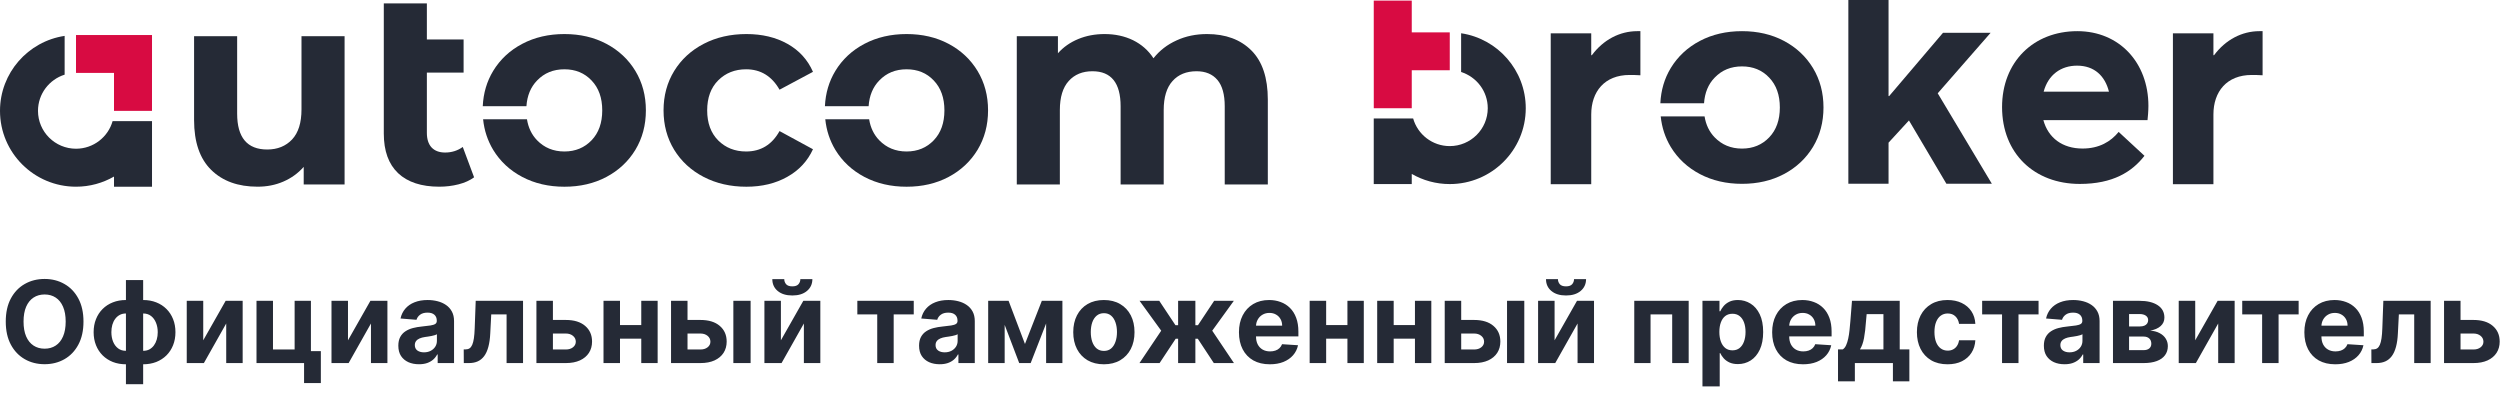
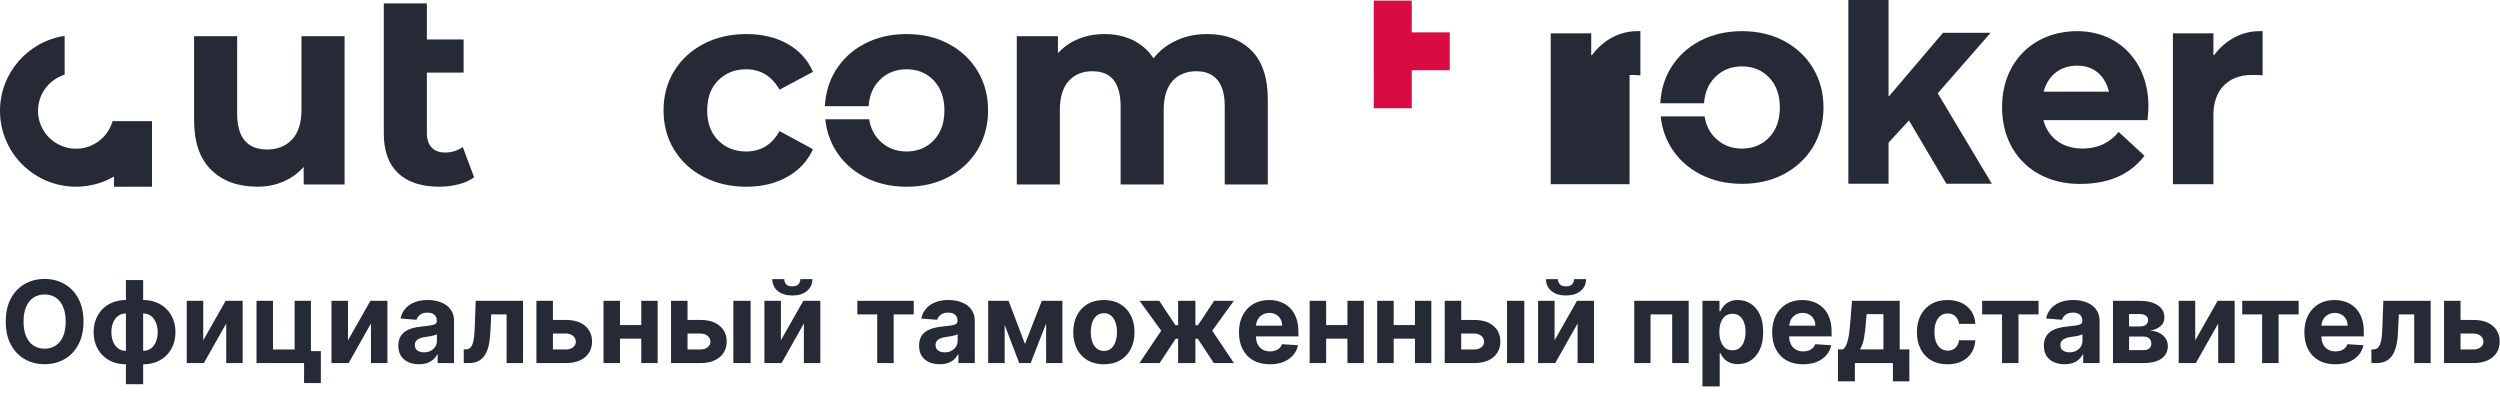
<svg xmlns="http://www.w3.org/2000/svg" width="241" height="38" viewBox="0 0 241 38" fill="none">
  <path d="M8.047 31C8.047 31.872 7.882 32.615 7.551 33.227C7.223 33.839 6.775 34.306 6.207 34.629C5.642 34.949 5.007 35.109 4.301 35.109C3.59 35.109 2.952 34.948 2.387 34.625C1.822 34.302 1.375 33.835 1.047 33.223C0.719 32.611 0.555 31.87 0.555 31C0.555 30.128 0.719 29.385 1.047 28.773C1.375 28.162 1.822 27.695 2.387 27.375C2.952 27.052 3.59 26.891 4.301 26.891C5.007 26.891 5.642 27.052 6.207 27.375C6.775 27.695 7.223 28.162 7.551 28.773C7.882 29.385 8.047 30.128 8.047 31ZM6.332 31C6.332 30.435 6.247 29.958 6.078 29.57C5.911 29.182 5.676 28.888 5.371 28.688C5.066 28.487 4.71 28.387 4.301 28.387C3.892 28.387 3.535 28.487 3.23 28.688C2.926 28.888 2.689 29.182 2.52 29.57C2.353 29.958 2.27 30.435 2.27 31C2.27 31.565 2.353 32.042 2.52 32.43C2.689 32.818 2.926 33.112 3.23 33.312C3.535 33.513 3.892 33.613 4.301 33.613C4.71 33.613 5.066 33.513 5.371 33.312C5.676 33.112 5.911 32.818 6.078 32.43C6.247 32.042 6.332 31.565 6.332 31ZM12.14 37.039V27H13.8V37.039H12.14ZM12.14 35.117C11.679 35.117 11.258 35.043 10.878 34.895C10.498 34.743 10.17 34.531 9.894 34.258C9.618 33.982 9.404 33.655 9.253 33.277C9.102 32.897 9.026 32.479 9.026 32.023C9.026 31.562 9.102 31.143 9.253 30.766C9.404 30.385 9.618 30.059 9.894 29.785C10.17 29.509 10.498 29.297 10.878 29.148C11.258 28.997 11.679 28.922 12.14 28.922H12.448V35.117H12.14ZM12.14 33.82H12.323V30.219H12.14C11.916 30.219 11.716 30.266 11.542 30.359C11.367 30.453 11.22 30.582 11.101 30.746C10.981 30.908 10.89 31.098 10.827 31.316C10.767 31.535 10.737 31.771 10.737 32.023C10.737 32.357 10.792 32.66 10.901 32.934C11.011 33.204 11.171 33.421 11.382 33.582C11.593 33.741 11.845 33.82 12.14 33.82ZM13.8 35.117H13.491V28.922H13.8C14.261 28.922 14.681 28.997 15.062 29.148C15.442 29.297 15.77 29.509 16.046 29.785C16.322 30.059 16.535 30.385 16.686 30.766C16.838 31.143 16.913 31.562 16.913 32.023C16.913 32.479 16.838 32.897 16.686 33.277C16.535 33.655 16.322 33.982 16.046 34.258C15.77 34.531 15.442 34.743 15.062 34.895C14.681 35.043 14.261 35.117 13.8 35.117ZM13.8 33.82C14.024 33.82 14.223 33.775 14.398 33.684C14.572 33.59 14.719 33.461 14.839 33.297C14.959 33.133 15.05 32.943 15.112 32.727C15.175 32.508 15.206 32.273 15.206 32.023C15.206 31.688 15.15 31.384 15.038 31.113C14.929 30.84 14.77 30.622 14.562 30.461C14.353 30.299 14.099 30.219 13.8 30.219H13.616V33.82H13.8ZM19.592 32.805L21.752 29H23.393V35H21.807V31.184L19.654 35H18.002V29H19.592V32.805ZM29.973 29V33.852H30.93V36.93H29.312V35H24.727V29H26.316V33.691H28.402V29H29.973ZM33.546 32.805L35.706 29H37.347V35H35.761V31.184L33.608 35H31.956V29H33.546V32.805ZM40.392 35.113C40.009 35.113 39.668 35.047 39.368 34.914C39.069 34.779 38.832 34.579 38.657 34.316C38.485 34.051 38.399 33.72 38.399 33.324C38.399 32.991 38.461 32.711 38.583 32.484C38.705 32.258 38.872 32.075 39.083 31.938C39.294 31.799 39.533 31.695 39.802 31.625C40.073 31.555 40.356 31.505 40.653 31.477C41.002 31.44 41.283 31.406 41.497 31.375C41.711 31.341 41.866 31.292 41.962 31.227C42.058 31.162 42.106 31.065 42.106 30.938V30.914C42.106 30.667 42.028 30.475 41.872 30.34C41.718 30.204 41.5 30.137 41.216 30.137C40.916 30.137 40.678 30.203 40.501 30.336C40.324 30.466 40.207 30.63 40.149 30.828L38.61 30.703C38.688 30.338 38.842 30.023 39.071 29.758C39.3 29.49 39.596 29.284 39.958 29.141C40.323 28.995 40.745 28.922 41.224 28.922C41.557 28.922 41.876 28.961 42.181 29.039C42.488 29.117 42.76 29.238 42.997 29.402C43.237 29.566 43.425 29.777 43.563 30.035C43.702 30.29 43.77 30.596 43.77 30.953V35H42.192V34.168H42.145C42.049 34.355 41.92 34.521 41.759 34.664C41.597 34.805 41.403 34.915 41.177 34.996C40.95 35.074 40.688 35.113 40.392 35.113ZM40.868 33.965C41.113 33.965 41.329 33.917 41.517 33.82C41.704 33.721 41.851 33.589 41.958 33.422C42.065 33.255 42.118 33.066 42.118 32.855V32.219C42.066 32.253 41.995 32.284 41.903 32.312C41.815 32.339 41.715 32.363 41.602 32.387C41.491 32.408 41.379 32.427 41.267 32.445C41.155 32.461 41.053 32.475 40.962 32.488C40.767 32.517 40.596 32.562 40.45 32.625C40.304 32.688 40.191 32.772 40.11 32.879C40.03 32.983 39.989 33.113 39.989 33.27C39.989 33.496 40.071 33.669 40.235 33.789C40.402 33.906 40.613 33.965 40.868 33.965ZM44.71 35L44.702 33.68H44.901C45.042 33.68 45.163 33.646 45.265 33.578C45.369 33.508 45.455 33.395 45.523 33.238C45.59 33.082 45.644 32.875 45.683 32.617C45.722 32.357 45.748 32.036 45.761 31.656L45.858 29H50.421V35H48.835V30.309H47.355L47.261 32.141C47.237 32.643 47.176 33.075 47.077 33.438C46.981 33.8 46.847 34.096 46.675 34.328C46.503 34.557 46.296 34.727 46.054 34.836C45.812 34.945 45.53 35 45.21 35H44.71ZM52.754 30.844H54.547C55.341 30.844 55.961 31.034 56.406 31.414C56.852 31.792 57.074 32.297 57.074 32.93C57.074 33.341 56.974 33.703 56.773 34.016C56.573 34.325 56.284 34.568 55.906 34.742C55.529 34.914 55.075 35 54.547 35H51.711V29H53.301V33.691H54.547C54.825 33.691 55.055 33.621 55.234 33.48C55.414 33.34 55.505 33.16 55.508 32.941C55.505 32.71 55.414 32.521 55.234 32.375C55.055 32.227 54.825 32.152 54.547 32.152H52.754V30.844ZM62.353 31.336V32.645H59.221V31.336H62.353ZM59.768 29V35H58.178V29H59.768ZM63.397 29V35H61.818V29H63.397ZM65.731 30.844H67.523C68.318 30.844 68.938 31.034 69.383 31.414C69.828 31.792 70.051 32.297 70.051 32.93C70.051 33.341 69.951 33.703 69.75 34.016C69.549 34.325 69.26 34.568 68.883 34.742C68.505 34.914 68.052 35 67.523 35H64.688V29H66.277V33.691H67.523C67.802 33.691 68.031 33.621 68.211 33.48C68.391 33.34 68.482 33.16 68.484 32.941C68.482 32.71 68.391 32.521 68.211 32.375C68.031 32.227 67.802 32.152 67.523 32.152H65.731V30.844ZM70.695 35V29H72.359V35H70.695ZM75.279 32.805L77.439 29H79.08V35H77.494V31.184L75.342 35H73.689V29H75.279V32.805ZM77.154 26.906H78.314C78.312 27.38 78.136 27.762 77.787 28.051C77.441 28.34 76.972 28.484 76.381 28.484C75.787 28.484 75.317 28.34 74.971 28.051C74.624 27.762 74.451 27.38 74.451 26.906H75.603C75.601 27.086 75.658 27.247 75.775 27.391C75.895 27.534 76.097 27.605 76.381 27.605C76.657 27.605 76.855 27.535 76.975 27.395C77.094 27.254 77.154 27.091 77.154 26.906ZM82.647 30.309V29H88.085V30.309H86.151V35H84.565V30.309H82.647ZM90.59 35.113C90.207 35.113 89.866 35.047 89.566 34.914C89.267 34.779 89.03 34.579 88.856 34.316C88.684 34.051 88.598 33.72 88.598 33.324C88.598 32.991 88.659 32.711 88.781 32.484C88.904 32.258 89.07 32.075 89.281 31.938C89.492 31.799 89.732 31.695 90 31.625C90.271 31.555 90.555 31.505 90.852 31.477C91.201 31.44 91.482 31.406 91.695 31.375C91.909 31.341 92.064 31.292 92.16 31.227C92.257 31.162 92.305 31.065 92.305 30.938V30.914C92.305 30.667 92.227 30.475 92.07 30.34C91.917 30.204 91.698 30.137 91.414 30.137C91.115 30.137 90.876 30.203 90.699 30.336C90.522 30.466 90.405 30.63 90.348 30.828L88.809 30.703C88.887 30.338 89.04 30.023 89.269 29.758C89.499 29.49 89.794 29.284 90.156 29.141C90.521 28.995 90.943 28.922 91.422 28.922C91.755 28.922 92.074 28.961 92.379 29.039C92.686 29.117 92.958 29.238 93.195 29.402C93.435 29.566 93.624 29.777 93.762 30.035C93.9 30.29 93.969 30.596 93.969 30.953V35H92.391V34.168H92.344C92.247 34.355 92.118 34.521 91.957 34.664C91.796 34.805 91.602 34.915 91.375 34.996C91.148 35.074 90.887 35.113 90.59 35.113ZM91.066 33.965C91.311 33.965 91.527 33.917 91.715 33.82C91.902 33.721 92.049 33.589 92.156 33.422C92.263 33.255 92.316 33.066 92.316 32.855V32.219C92.264 32.253 92.193 32.284 92.102 32.312C92.013 32.339 91.913 32.363 91.801 32.387C91.689 32.408 91.577 32.427 91.465 32.445C91.353 32.461 91.251 32.475 91.16 32.488C90.965 32.517 90.794 32.562 90.648 32.625C90.503 32.688 90.389 32.772 90.309 32.879C90.228 32.983 90.188 33.113 90.188 33.27C90.188 33.496 90.269 33.669 90.434 33.789C90.6 33.906 90.811 33.965 91.066 33.965ZM98.807 33.16L100.432 29H101.697L99.357 35H98.252L95.967 29H97.228L98.807 33.16ZM96.85 29V35H95.26V29H96.85ZM100.846 35V29H102.416V35H100.846ZM106.414 35.117C105.807 35.117 105.283 34.988 104.84 34.73C104.4 34.47 104.06 34.108 103.82 33.645C103.581 33.178 103.461 32.638 103.461 32.023C103.461 31.404 103.581 30.862 103.82 30.398C104.06 29.932 104.4 29.57 104.84 29.312C105.283 29.052 105.807 28.922 106.414 28.922C107.021 28.922 107.544 29.052 107.984 29.312C108.427 29.57 108.768 29.932 109.008 30.398C109.247 30.862 109.367 31.404 109.367 32.023C109.367 32.638 109.247 33.178 109.008 33.645C108.768 34.108 108.427 34.47 107.984 34.73C107.544 34.988 107.021 35.117 106.414 35.117ZM106.422 33.828C106.698 33.828 106.928 33.75 107.113 33.594C107.298 33.435 107.438 33.219 107.531 32.945C107.628 32.672 107.676 32.361 107.676 32.012C107.676 31.663 107.628 31.352 107.531 31.078C107.438 30.805 107.298 30.588 107.113 30.43C106.928 30.271 106.698 30.191 106.422 30.191C106.143 30.191 105.909 30.271 105.719 30.43C105.531 30.588 105.389 30.805 105.293 31.078C105.199 31.352 105.152 31.663 105.152 32.012C105.152 32.361 105.199 32.672 105.293 32.945C105.389 33.219 105.531 33.435 105.719 33.594C105.909 33.75 106.143 33.828 106.422 33.828ZM109.844 35L111.941 31.879L109.855 29H111.754L113.313 31.348H113.57V29H115.234V31.348H115.484L117.043 29H118.941L116.859 31.879L118.953 35H117.012L115.469 32.656H115.234V35H113.57V32.656H113.336L111.785 35H109.844ZM122.411 35.117C121.794 35.117 121.263 34.992 120.817 34.742C120.375 34.49 120.034 34.133 119.794 33.672C119.554 33.208 119.435 32.66 119.435 32.027C119.435 31.41 119.554 30.869 119.794 30.402C120.034 29.936 120.371 29.573 120.806 29.312C121.243 29.052 121.756 28.922 122.345 28.922C122.741 28.922 123.109 28.986 123.45 29.113C123.794 29.238 124.093 29.427 124.349 29.68C124.606 29.932 124.807 30.25 124.95 30.633C125.093 31.013 125.165 31.458 125.165 31.969V32.426H120.099V31.395H123.599C123.599 31.155 123.547 30.943 123.442 30.758C123.338 30.573 123.194 30.428 123.009 30.324C122.826 30.217 122.614 30.164 122.372 30.164C122.119 30.164 121.896 30.223 121.7 30.34C121.507 30.454 121.356 30.609 121.247 30.805C121.138 30.997 121.082 31.212 121.079 31.449V32.43C121.079 32.727 121.134 32.983 121.243 33.199C121.355 33.415 121.513 33.582 121.716 33.699C121.919 33.816 122.16 33.875 122.438 33.875C122.623 33.875 122.793 33.849 122.946 33.797C123.1 33.745 123.231 33.667 123.341 33.562C123.45 33.458 123.534 33.331 123.591 33.18L125.13 33.281C125.052 33.651 124.892 33.974 124.649 34.25C124.41 34.523 124.1 34.737 123.72 34.891C123.342 35.042 122.906 35.117 122.411 35.117ZM130.427 31.336V32.645H127.294V31.336H130.427ZM127.841 29V35H126.251V29H127.841ZM131.47 29V35H129.892V29H131.47ZM136.937 31.336V32.645H133.804V31.336H136.937ZM134.351 29V35H132.761V29H134.351ZM137.979 29V35H136.401V29H137.979ZM140.313 30.844H142.106C142.901 30.844 143.521 31.034 143.966 31.414C144.411 31.792 144.634 32.297 144.634 32.93C144.634 33.341 144.534 33.703 144.333 34.016C144.132 34.325 143.843 34.568 143.466 34.742C143.088 34.914 142.635 35 142.106 35H139.271V29H140.86V33.691H142.106C142.385 33.691 142.614 33.621 142.794 33.48C142.974 33.34 143.065 33.16 143.067 32.941C143.065 32.71 142.974 32.521 142.794 32.375C142.614 32.227 142.385 32.152 142.106 32.152H140.313V30.844ZM145.278 35V29H146.942V35H145.278ZM149.862 32.805L152.022 29H153.663V35H152.077V31.184L149.925 35H148.272V29H149.862V32.805ZM151.737 26.906H152.897C152.895 27.38 152.719 27.762 152.37 28.051C152.024 28.34 151.555 28.484 150.964 28.484C150.37 28.484 149.9 28.34 149.554 28.051C149.207 27.762 149.034 27.38 149.034 26.906H150.187C150.184 27.086 150.241 27.247 150.358 27.391C150.478 27.534 150.68 27.605 150.964 27.605C151.24 27.605 151.438 27.535 151.558 27.395C151.677 27.254 151.737 27.091 151.737 26.906ZM157.543 35V29H162.789V35H161.199V30.309H159.113V35H157.543ZM164.117 37.25V29H165.758V30.008H165.832C165.905 29.846 166.01 29.682 166.148 29.516C166.289 29.346 166.471 29.206 166.695 29.094C166.922 28.979 167.203 28.922 167.539 28.922C167.977 28.922 168.38 29.037 168.75 29.266C169.12 29.492 169.415 29.835 169.637 30.293C169.858 30.749 169.969 31.32 169.969 32.008C169.969 32.677 169.861 33.242 169.645 33.703C169.431 34.161 169.139 34.509 168.77 34.746C168.402 34.98 167.991 35.098 167.535 35.098C167.212 35.098 166.938 35.044 166.711 34.938C166.487 34.831 166.303 34.697 166.16 34.535C166.017 34.371 165.908 34.206 165.832 34.039H165.781V37.25H164.117ZM165.746 32C165.746 32.357 165.796 32.668 165.895 32.934C165.993 33.199 166.137 33.406 166.324 33.555C166.512 33.7 166.74 33.773 167.008 33.773C167.279 33.773 167.508 33.699 167.695 33.551C167.883 33.4 168.025 33.191 168.121 32.926C168.22 32.658 168.27 32.349 168.27 32C168.27 31.654 168.221 31.349 168.125 31.086C168.029 30.823 167.887 30.617 167.699 30.469C167.512 30.32 167.281 30.246 167.008 30.246C166.737 30.246 166.508 30.318 166.32 30.461C166.135 30.604 165.993 30.807 165.895 31.07C165.796 31.333 165.746 31.643 165.746 32ZM173.813 35.117C173.195 35.117 172.664 34.992 172.219 34.742C171.776 34.49 171.435 34.133 171.195 33.672C170.956 33.208 170.836 32.66 170.836 32.027C170.836 31.41 170.956 30.869 171.195 30.402C171.435 29.936 171.772 29.573 172.207 29.312C172.645 29.052 173.158 28.922 173.746 28.922C174.142 28.922 174.51 28.986 174.852 29.113C175.195 29.238 175.495 29.427 175.75 29.68C176.008 29.932 176.208 30.25 176.352 30.633C176.495 31.013 176.566 31.458 176.566 31.969V32.426H171.5V31.395H175C175 31.155 174.948 30.943 174.844 30.758C174.74 30.573 174.595 30.428 174.41 30.324C174.228 30.217 174.016 30.164 173.773 30.164C173.521 30.164 173.297 30.223 173.102 30.34C172.909 30.454 172.758 30.609 172.648 30.805C172.539 30.997 172.483 31.212 172.48 31.449V32.43C172.48 32.727 172.535 32.983 172.645 33.199C172.757 33.415 172.914 33.582 173.117 33.699C173.32 33.816 173.561 33.875 173.84 33.875C174.025 33.875 174.194 33.849 174.348 33.797C174.501 33.745 174.633 33.667 174.742 33.562C174.852 33.458 174.935 33.331 174.992 33.18L176.531 33.281C176.453 33.651 176.293 33.974 176.051 34.25C175.811 34.523 175.501 34.737 175.121 34.891C174.743 35.042 174.307 35.117 173.813 35.117ZM177.184 36.758V33.68H177.645C177.777 33.596 177.884 33.464 177.965 33.281C178.048 33.099 178.116 32.884 178.168 32.637C178.223 32.389 178.264 32.122 178.293 31.836C178.324 31.547 178.352 31.255 178.375 30.961L178.531 29H183.133V33.68H184.063V36.758H182.477V35H178.809V36.758H177.184ZM179.301 33.68H181.563V30.281H179.945L179.883 30.961C179.839 31.602 179.775 32.146 179.691 32.594C179.608 33.039 179.478 33.401 179.301 33.68ZM187.743 35.117C187.129 35.117 186.6 34.987 186.157 34.727C185.717 34.464 185.379 34.099 185.142 33.633C184.907 33.167 184.79 32.63 184.79 32.023C184.79 31.409 184.909 30.87 185.146 30.406C185.385 29.94 185.725 29.577 186.165 29.316C186.605 29.053 187.129 28.922 187.735 28.922C188.259 28.922 188.717 29.017 189.11 29.207C189.504 29.397 189.815 29.664 190.044 30.008C190.273 30.352 190.399 30.755 190.423 31.219H188.853C188.808 30.919 188.691 30.678 188.501 30.496C188.313 30.311 188.067 30.219 187.763 30.219C187.505 30.219 187.28 30.289 187.087 30.43C186.897 30.568 186.748 30.77 186.642 31.035C186.535 31.301 186.481 31.622 186.481 32C186.481 32.383 186.534 32.708 186.638 32.977C186.744 33.245 186.894 33.449 187.087 33.59C187.28 33.73 187.505 33.801 187.763 33.801C187.953 33.801 188.123 33.762 188.274 33.684C188.428 33.605 188.554 33.492 188.653 33.344C188.755 33.193 188.821 33.012 188.853 32.801H190.423C190.397 33.259 190.272 33.663 190.048 34.012C189.826 34.358 189.521 34.629 189.13 34.824C188.739 35.02 188.277 35.117 187.743 35.117ZM191.079 30.309V29H196.517V30.309H194.583V35H192.997V30.309H191.079ZM199.021 35.113C198.639 35.113 198.298 35.047 197.998 34.914C197.699 34.779 197.462 34.579 197.287 34.316C197.115 34.051 197.029 33.72 197.029 33.324C197.029 32.991 197.09 32.711 197.213 32.484C197.335 32.258 197.502 32.075 197.713 31.938C197.924 31.799 198.163 31.695 198.432 31.625C198.702 31.555 198.986 31.505 199.283 31.477C199.632 31.44 199.913 31.406 200.127 31.375C200.34 31.341 200.495 31.292 200.592 31.227C200.688 31.162 200.736 31.065 200.736 30.938V30.914C200.736 30.667 200.658 30.475 200.502 30.34C200.348 30.204 200.13 30.137 199.846 30.137C199.546 30.137 199.308 30.203 199.131 30.336C198.954 30.466 198.837 30.63 198.779 30.828L197.24 30.703C197.318 30.338 197.472 30.023 197.701 29.758C197.93 29.49 198.226 29.284 198.588 29.141C198.952 28.995 199.374 28.922 199.854 28.922C200.187 28.922 200.506 28.961 200.811 29.039C201.118 29.117 201.39 29.238 201.627 29.402C201.867 29.566 202.055 29.777 202.193 30.035C202.331 30.29 202.4 30.596 202.4 30.953V35H200.822V34.168H200.775C200.679 34.355 200.55 34.521 200.389 34.664C200.227 34.805 200.033 34.915 199.807 34.996C199.58 35.074 199.318 35.113 199.021 35.113ZM199.498 33.965C199.743 33.965 199.959 33.917 200.146 33.82C200.334 33.721 200.481 33.589 200.588 33.422C200.695 33.255 200.748 33.066 200.748 32.855V32.219C200.696 32.253 200.624 32.284 200.533 32.312C200.445 32.339 200.344 32.363 200.232 32.387C200.12 32.408 200.008 32.427 199.896 32.445C199.785 32.461 199.683 32.475 199.592 32.488C199.396 32.517 199.226 32.562 199.08 32.625C198.934 32.688 198.821 32.772 198.74 32.879C198.66 32.983 198.619 33.113 198.619 33.27C198.619 33.496 198.701 33.669 198.865 33.789C199.032 33.906 199.243 33.965 199.498 33.965ZM203.691 35V29H206.25C206.99 29 207.574 29.141 208.004 29.422C208.434 29.703 208.648 30.103 208.648 30.621C208.648 30.947 208.527 31.217 208.285 31.434C208.043 31.65 207.707 31.796 207.277 31.871C207.637 31.897 207.943 31.979 208.195 32.117C208.451 32.253 208.645 32.428 208.777 32.645C208.913 32.861 208.98 33.1 208.98 33.363C208.98 33.704 208.889 33.997 208.707 34.242C208.527 34.487 208.263 34.675 207.914 34.805C207.568 34.935 207.145 35 206.645 35H203.691ZM205.242 33.754H206.645C206.876 33.754 207.057 33.699 207.188 33.59C207.32 33.478 207.387 33.325 207.387 33.133C207.387 32.919 207.32 32.751 207.188 32.629C207.057 32.507 206.876 32.445 206.645 32.445H205.242V33.754ZM205.242 31.469H206.285C206.452 31.469 206.594 31.445 206.711 31.398C206.831 31.349 206.922 31.279 206.984 31.188C207.049 31.096 207.082 30.988 207.082 30.863C207.082 30.678 207.008 30.534 206.859 30.43C206.711 30.326 206.508 30.273 206.25 30.273H205.242V31.469ZM211.619 32.805L213.779 29H215.42V35H213.834V31.184L211.682 35H210.029V29H211.619V32.805ZM216.151 30.309V29H221.589V30.309H219.655V35H218.069V30.309H216.151ZM225.117 35.117C224.5 35.117 223.969 34.992 223.523 34.742C223.081 34.49 222.74 34.133 222.5 33.672C222.26 33.208 222.141 32.66 222.141 32.027C222.141 31.41 222.26 30.869 222.5 30.402C222.74 29.936 223.077 29.573 223.512 29.312C223.949 29.052 224.462 28.922 225.051 28.922C225.447 28.922 225.815 28.986 226.156 29.113C226.5 29.238 226.799 29.427 227.055 29.68C227.313 29.932 227.513 30.25 227.656 30.633C227.799 31.013 227.871 31.458 227.871 31.969V32.426H222.805V31.395H226.305C226.305 31.155 226.253 30.943 226.148 30.758C226.044 30.573 225.9 30.428 225.715 30.324C225.533 30.217 225.32 30.164 225.078 30.164C224.826 30.164 224.602 30.223 224.406 30.34C224.214 30.454 224.063 30.609 223.953 30.805C223.844 30.997 223.788 31.212 223.785 31.449V32.43C223.785 32.727 223.84 32.983 223.949 33.199C224.061 33.415 224.219 33.582 224.422 33.699C224.625 33.816 224.866 33.875 225.145 33.875C225.329 33.875 225.499 33.849 225.652 33.797C225.806 33.745 225.938 33.667 226.047 33.562C226.156 33.458 226.24 33.331 226.297 33.18L227.836 33.281C227.758 33.651 227.598 33.974 227.355 34.25C227.116 34.523 226.806 34.737 226.426 34.891C226.048 35.042 225.612 35.117 225.117 35.117ZM228.605 35L228.598 33.68H228.797C228.938 33.68 229.059 33.646 229.16 33.578C229.264 33.508 229.35 33.395 229.418 33.238C229.486 33.082 229.539 32.875 229.578 32.617C229.617 32.357 229.643 32.036 229.656 31.656L229.754 29H234.316V35H232.73V30.309H231.25L231.156 32.141C231.133 32.643 231.072 33.075 230.973 33.438C230.876 33.8 230.742 34.096 230.57 34.328C230.398 34.557 230.191 34.727 229.949 34.836C229.707 34.945 229.426 35 229.105 35H228.605ZM236.649 30.844H238.442C239.237 30.844 239.856 31.034 240.302 31.414C240.747 31.792 240.97 32.297 240.97 32.93C240.97 33.341 240.869 33.703 240.669 34.016C240.468 34.325 240.179 34.568 239.802 34.742C239.424 34.914 238.971 35 238.442 35H235.606V29H237.196V33.691H238.442C238.721 33.691 238.95 33.621 239.13 33.48C239.31 33.34 239.401 33.16 239.403 32.941C239.401 32.71 239.31 32.521 239.13 32.375C238.95 32.227 238.721 32.152 238.442 32.152H236.649V30.844Z" fill="#252A36" />
  <path d="M33.218 3.487V17.781H29.277V16.087C28.728 16.709 28.07 17.179 27.308 17.508C26.544 17.838 25.718 17.997 24.831 17.997C22.95 17.997 21.459 17.461 20.359 16.379C19.258 15.297 18.709 13.697 18.709 11.571V3.487H22.861V10.959C22.861 13.255 23.829 14.412 25.763 14.412C26.757 14.412 27.555 14.083 28.159 13.443C28.762 12.794 29.064 11.834 29.064 10.554V3.487H33.218Z" fill="#252A36" />
  <path d="M45.703 17.094C45.295 17.395 44.793 17.62 44.199 17.771C43.604 17.922 42.987 17.997 42.348 17.997C40.627 17.997 39.305 17.564 38.382 16.699C37.459 15.823 36.998 14.553 36.998 12.869V0.325H41.15V3.807H44.691V6.997H41.15V12.812C41.15 13.414 41.301 13.885 41.603 14.214C41.905 14.534 42.34 14.704 42.907 14.704C43.547 14.704 44.114 14.524 44.611 14.167L45.703 17.094Z" fill="#252A36" />
  <path d="M71.953 18C70.427 18 69.056 17.689 67.84 17.059C66.624 16.428 65.675 15.554 64.992 14.443C64.308 13.323 63.966 12.053 63.966 10.641C63.966 9.22 64.308 7.959 64.992 6.84C65.675 5.73 66.624 4.854 67.84 4.224C69.056 3.593 70.427 3.283 71.953 3.283C73.462 3.283 74.779 3.593 75.907 4.224C77.033 4.854 77.855 5.749 78.37 6.925L75.148 8.647C74.403 7.339 73.328 6.68 71.926 6.68C70.844 6.68 69.948 7.037 69.238 7.743C68.528 8.449 68.172 9.419 68.172 10.641C68.172 11.865 68.528 12.824 69.238 13.54C69.948 14.245 70.844 14.603 71.926 14.603C73.347 14.603 74.42 13.944 75.148 12.636L78.37 14.387C77.855 15.516 77.033 16.41 75.907 17.04C74.779 17.68 73.462 18 71.953 18Z" fill="#252A36" />
  <path d="M116.36 3.283C118.153 3.283 119.577 3.81 120.634 4.864C121.69 5.918 122.218 7.499 122.218 9.606V17.784H118.064V10.246C118.064 9.108 117.83 8.261 117.359 7.706C116.889 7.151 116.219 6.868 115.349 6.868C114.372 6.868 113.601 7.178 113.033 7.809C112.465 8.44 112.181 9.371 112.181 10.614V17.784H108.027V10.246C108.027 7.997 107.122 6.868 105.313 6.868C104.354 6.868 103.591 7.178 103.023 7.809C102.454 8.44 102.17 9.371 102.17 10.614V17.784H98.018V3.49H101.984V5.136C102.516 4.535 103.169 4.083 103.941 3.763C104.713 3.443 105.56 3.283 106.484 3.283C107.496 3.283 108.409 3.481 109.226 3.876C110.042 4.281 110.699 4.854 111.195 5.617C111.781 4.873 112.523 4.299 113.419 3.895C114.315 3.481 115.296 3.283 116.36 3.283Z" fill="#252A36" />
-   <path d="M46.538 10.237C46.595 8.986 46.93 7.847 47.54 6.84C48.215 5.73 49.15 4.854 50.35 4.224C51.547 3.593 52.9 3.283 54.409 3.283C55.917 3.283 57.266 3.593 58.455 4.224C59.645 4.854 60.577 5.73 61.251 6.84C61.925 7.959 62.263 9.22 62.263 10.641C62.263 12.053 61.925 13.323 61.251 14.443C60.577 15.554 59.645 16.428 58.455 17.059C57.266 17.689 55.917 18 54.409 18C52.9 18 51.547 17.689 50.35 17.059C49.15 16.428 48.215 15.554 47.54 14.443C47.004 13.549 46.681 12.571 46.571 11.498H50.799C50.929 12.307 51.254 12.985 51.773 13.521C52.465 14.236 53.344 14.603 54.409 14.603C55.473 14.603 56.347 14.236 57.031 13.521C57.715 12.806 58.056 11.846 58.056 10.641C58.056 9.437 57.715 8.477 57.031 7.762C56.347 7.038 55.473 6.68 54.409 6.68C53.344 6.68 52.465 7.038 51.773 7.762C51.159 8.392 50.818 9.221 50.748 10.237H46.538Z" fill="#252A36" />
  <path d="M79.522 10.237C79.581 8.986 79.916 7.847 80.526 6.84C81.2 5.73 82.137 4.854 83.334 4.224C84.533 3.593 85.886 3.283 87.394 3.283C88.904 3.283 90.252 3.593 91.441 4.224C92.631 4.854 93.562 5.73 94.237 6.84C94.911 7.959 95.249 9.22 95.249 10.641C95.249 12.053 94.911 13.323 94.237 14.443C93.562 15.554 92.631 16.428 91.441 17.059C90.252 17.689 88.904 18 87.394 18C85.886 18 84.533 17.689 83.334 17.059C82.137 16.428 81.2 15.554 80.526 14.443C79.99 13.549 79.667 12.571 79.557 11.498H83.785C83.914 12.307 84.24 12.985 84.759 13.521C85.452 14.236 86.329 14.603 87.394 14.603C88.46 14.603 89.334 14.236 90.017 13.521C90.7 12.806 91.042 11.846 91.042 10.641C91.042 9.437 90.7 8.477 90.017 7.762C89.334 7.038 88.46 6.68 87.394 6.68C86.329 6.68 85.452 7.038 84.759 7.762C84.146 8.392 83.803 9.221 83.735 10.237H79.522Z" fill="#252A36" />
-   <path fill-rule="evenodd" clip-rule="evenodd" d="M7.327 3.377H14.654V7.028H14.652V10.688H10.99V7.028H7.327V3.377Z" fill="#D80B42" />
  <path fill-rule="evenodd" clip-rule="evenodd" d="M10.99 17.02C9.913 17.641 8.661 17.998 7.327 17.998C3.283 17.998 0 14.723 0 10.687C0 7.026 2.706 3.987 6.231 3.46V7.196C4.744 7.666 3.663 9.05 3.663 10.687C3.663 12.701 5.305 14.337 7.327 14.337C9.005 14.337 10.422 13.209 10.855 11.675H14.654V17.998H10.99V17.02Z" fill="#252A36" />
  <path d="M209.469 17.757V3.212H213.374V5.324H213.434C214.537 3.837 216.117 3.004 217.815 3.004H218.114V7.257C217.696 7.227 217.309 7.227 217.07 7.227C214.656 7.227 213.374 8.834 213.374 11.035V17.757H209.469Z" fill="#252A36" />
  <path d="M207.107 10.207C207.107 10.674 207.05 11.344 207.021 11.578H196.98C197.448 13.298 198.824 14.319 200.756 14.319C202.366 14.319 203.479 13.649 204.239 12.716L206.727 15.019C205.527 16.565 203.683 17.731 200.493 17.731C196.102 17.731 192.999 14.786 192.999 10.324C192.999 5.978 196.014 3.004 200.258 3.004C204.298 3.004 207.107 6.037 207.107 10.207ZM200.229 6.329C198.678 6.329 197.448 7.203 197.009 8.836H203.303C202.922 7.32 201.898 6.329 200.229 6.329Z" fill="#252A36" />
  <path d="M178.181 17.709V0H182.056V9.261H182.115L187.302 3.164H191.893L186.796 8.993L192.012 17.709H187.63L184.023 11.611L182.056 13.753V17.709H178.181Z" fill="#252A36" />
-   <path d="M149.49 17.757V3.212H153.395V5.324H153.454C154.557 3.837 156.137 3.004 157.836 3.004H158.134V7.257C157.717 7.227 157.329 7.227 157.091 7.227C154.677 7.227 153.395 8.834 153.395 11.035V17.757H149.49Z" fill="#252A36" />
+   <path d="M149.49 17.757V3.212H153.395V5.324H153.454C154.557 3.837 156.137 3.004 157.836 3.004H158.134V7.257C157.717 7.227 157.329 7.227 157.091 7.227V17.757H149.49Z" fill="#252A36" />
  <path d="M160.058 9.958C160.116 8.706 160.45 7.568 161.061 6.56C161.735 5.45 162.672 4.576 163.869 3.944C165.068 3.314 166.421 3.004 167.93 3.004C169.438 3.004 170.787 3.314 171.976 3.944C173.165 4.576 174.097 5.45 174.772 6.56C175.446 7.68 175.784 8.941 175.784 10.362C175.784 11.774 175.446 13.044 174.772 14.164C174.097 15.274 173.165 16.149 171.976 16.78C170.787 17.41 169.438 17.721 167.93 17.721C166.421 17.721 165.068 17.41 163.869 16.78C162.672 16.149 161.735 15.274 161.061 14.164C160.524 13.27 160.202 12.291 160.092 11.219H164.32C164.449 12.028 164.774 12.705 165.294 13.242C165.986 13.957 166.864 14.324 167.93 14.324C168.994 14.324 169.868 13.957 170.552 13.242C171.235 12.527 171.577 11.567 171.577 10.362C171.577 9.157 171.235 8.198 170.552 7.483C169.868 6.759 168.994 6.401 167.93 6.401C166.864 6.401 165.986 6.759 165.294 7.483C164.68 8.113 164.338 8.942 164.269 9.958H160.058Z" fill="#252A36" />
-   <path fill-rule="evenodd" clip-rule="evenodd" d="M136.093 16.765C137.17 17.386 138.422 17.744 139.756 17.744C143.8 17.744 147.083 14.47 147.083 10.432C147.083 6.772 144.377 3.733 140.852 3.206V6.942C142.339 7.412 143.42 8.795 143.42 10.432C143.42 12.446 141.778 14.084 139.756 14.084C138.078 14.084 136.661 12.954 136.228 11.421H132.429V17.744H136.093V16.765Z" fill="#252A36" />
  <path fill-rule="evenodd" clip-rule="evenodd" d="M139.757 3.121H136.093V0.058H132.43V6.772H132.432V10.433H136.093V6.772H139.757V3.121Z" fill="#D80B42" />
</svg>